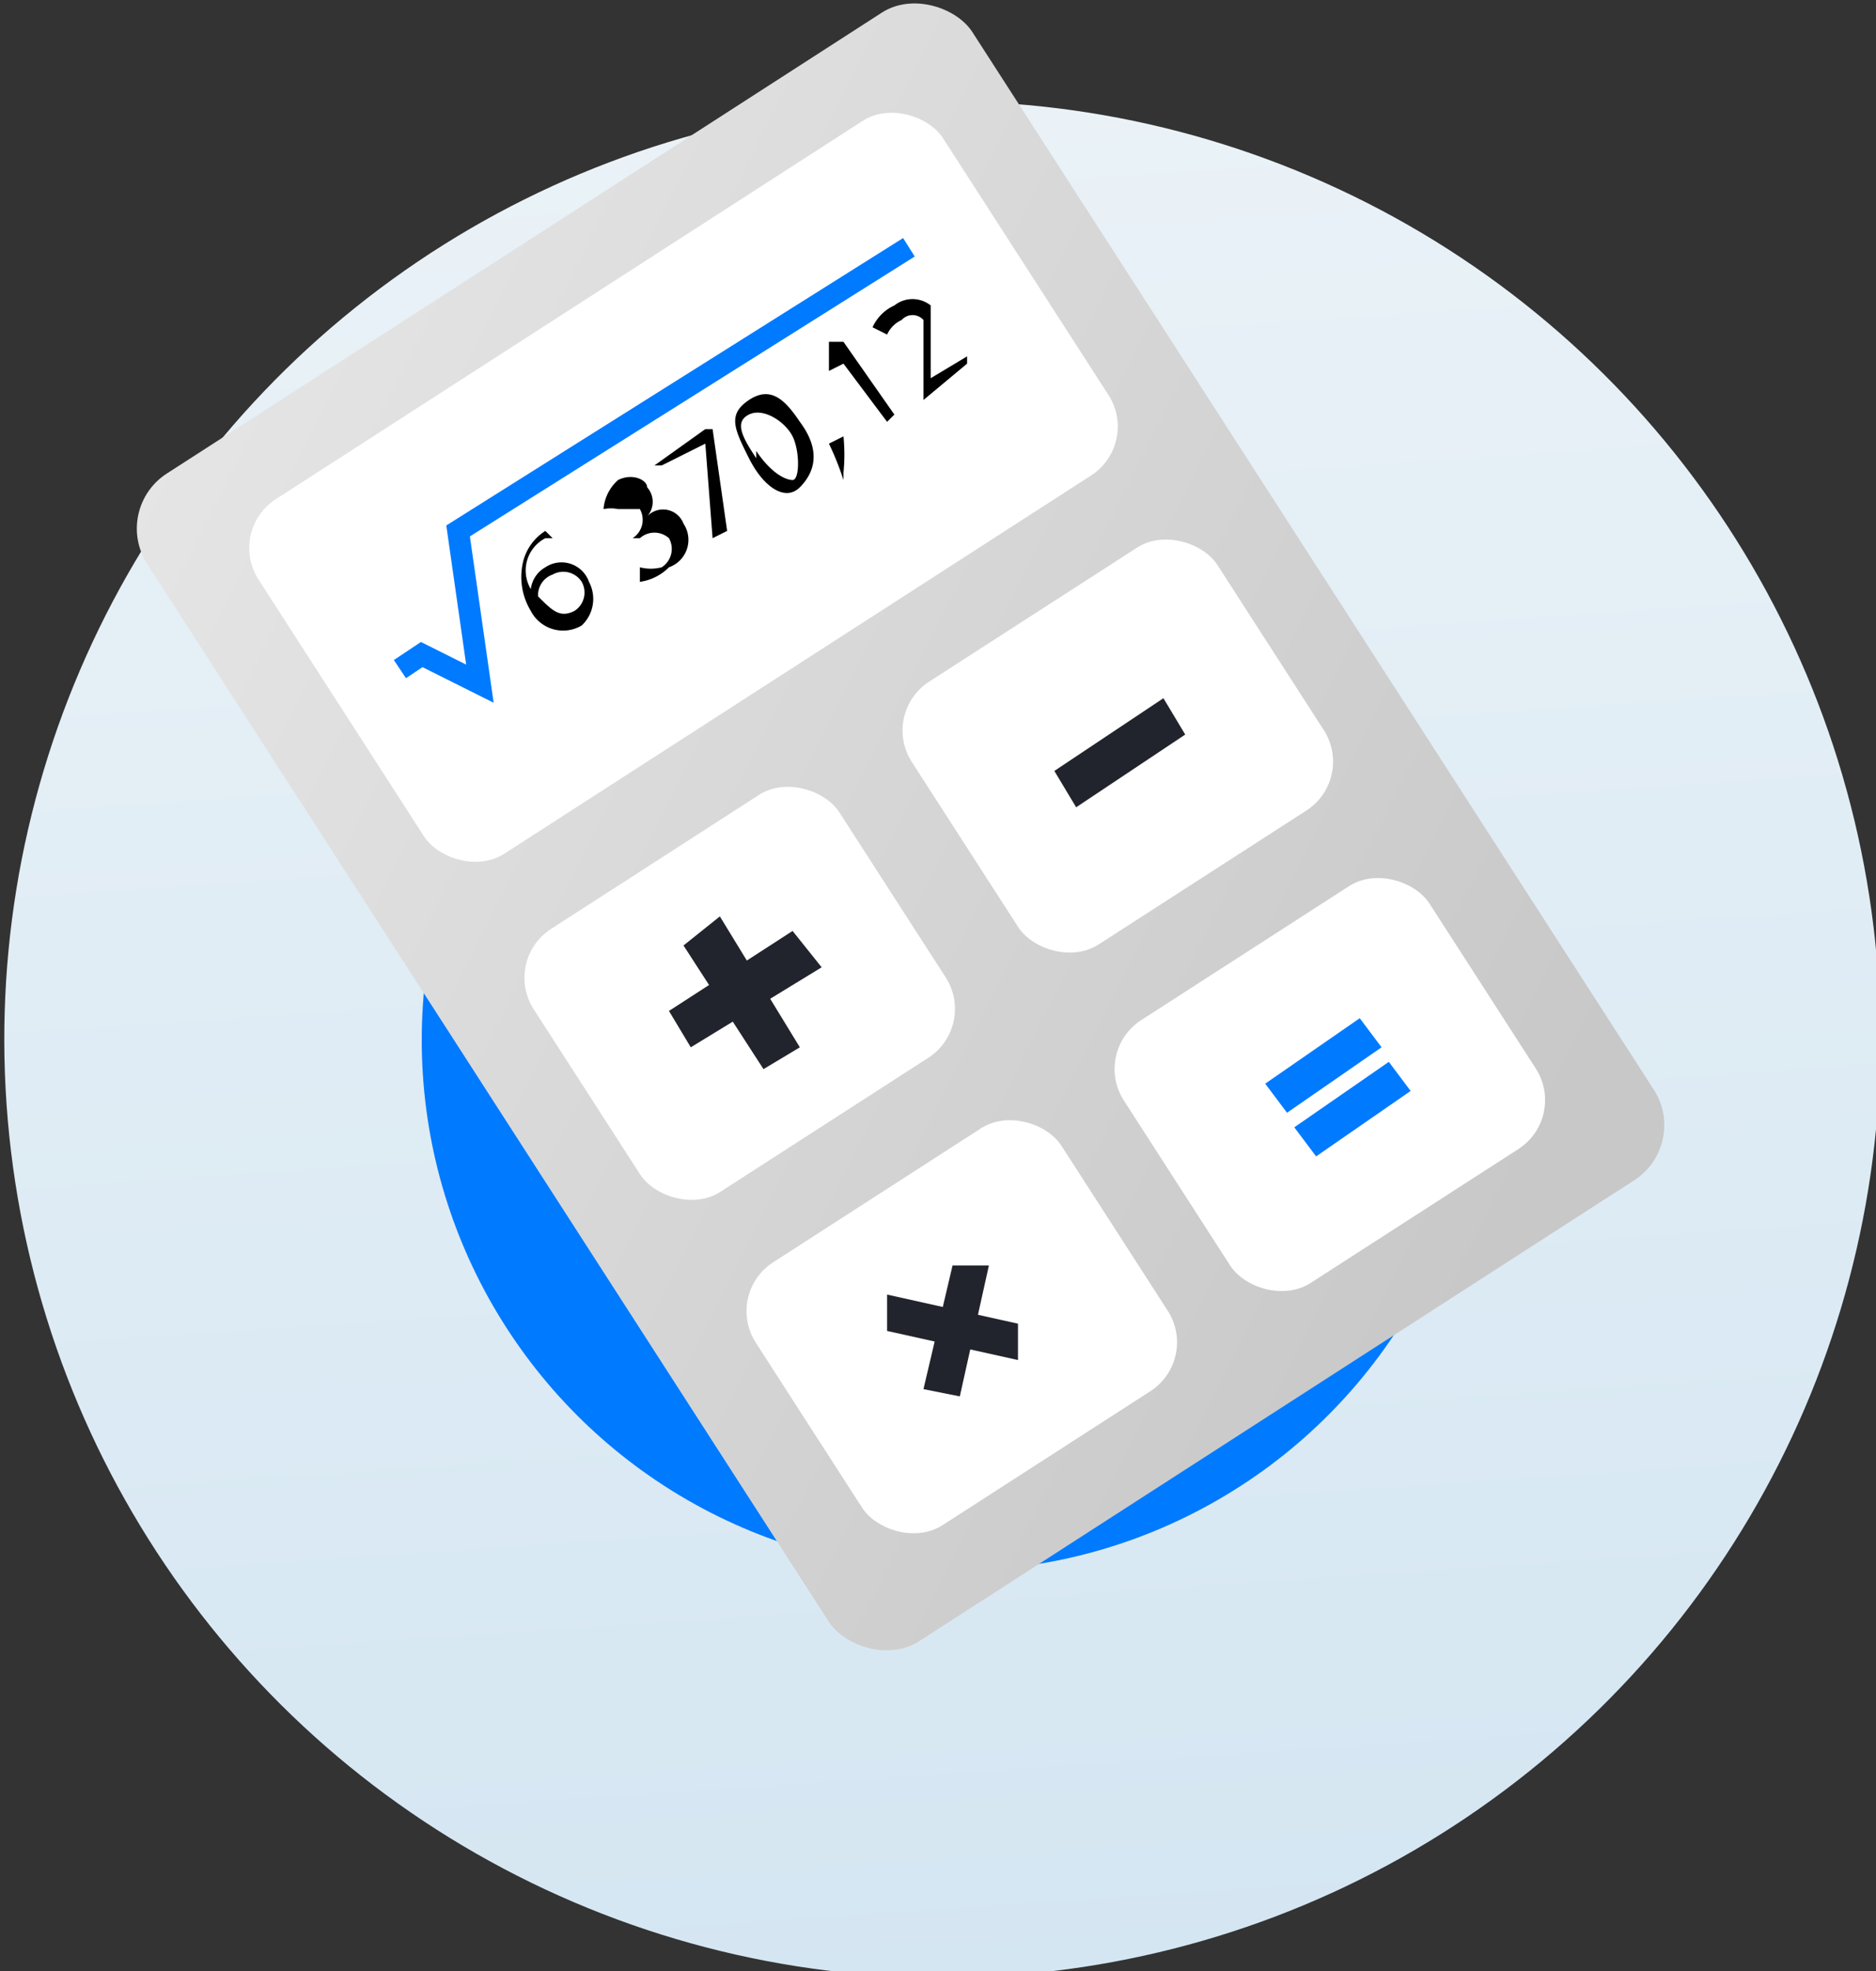
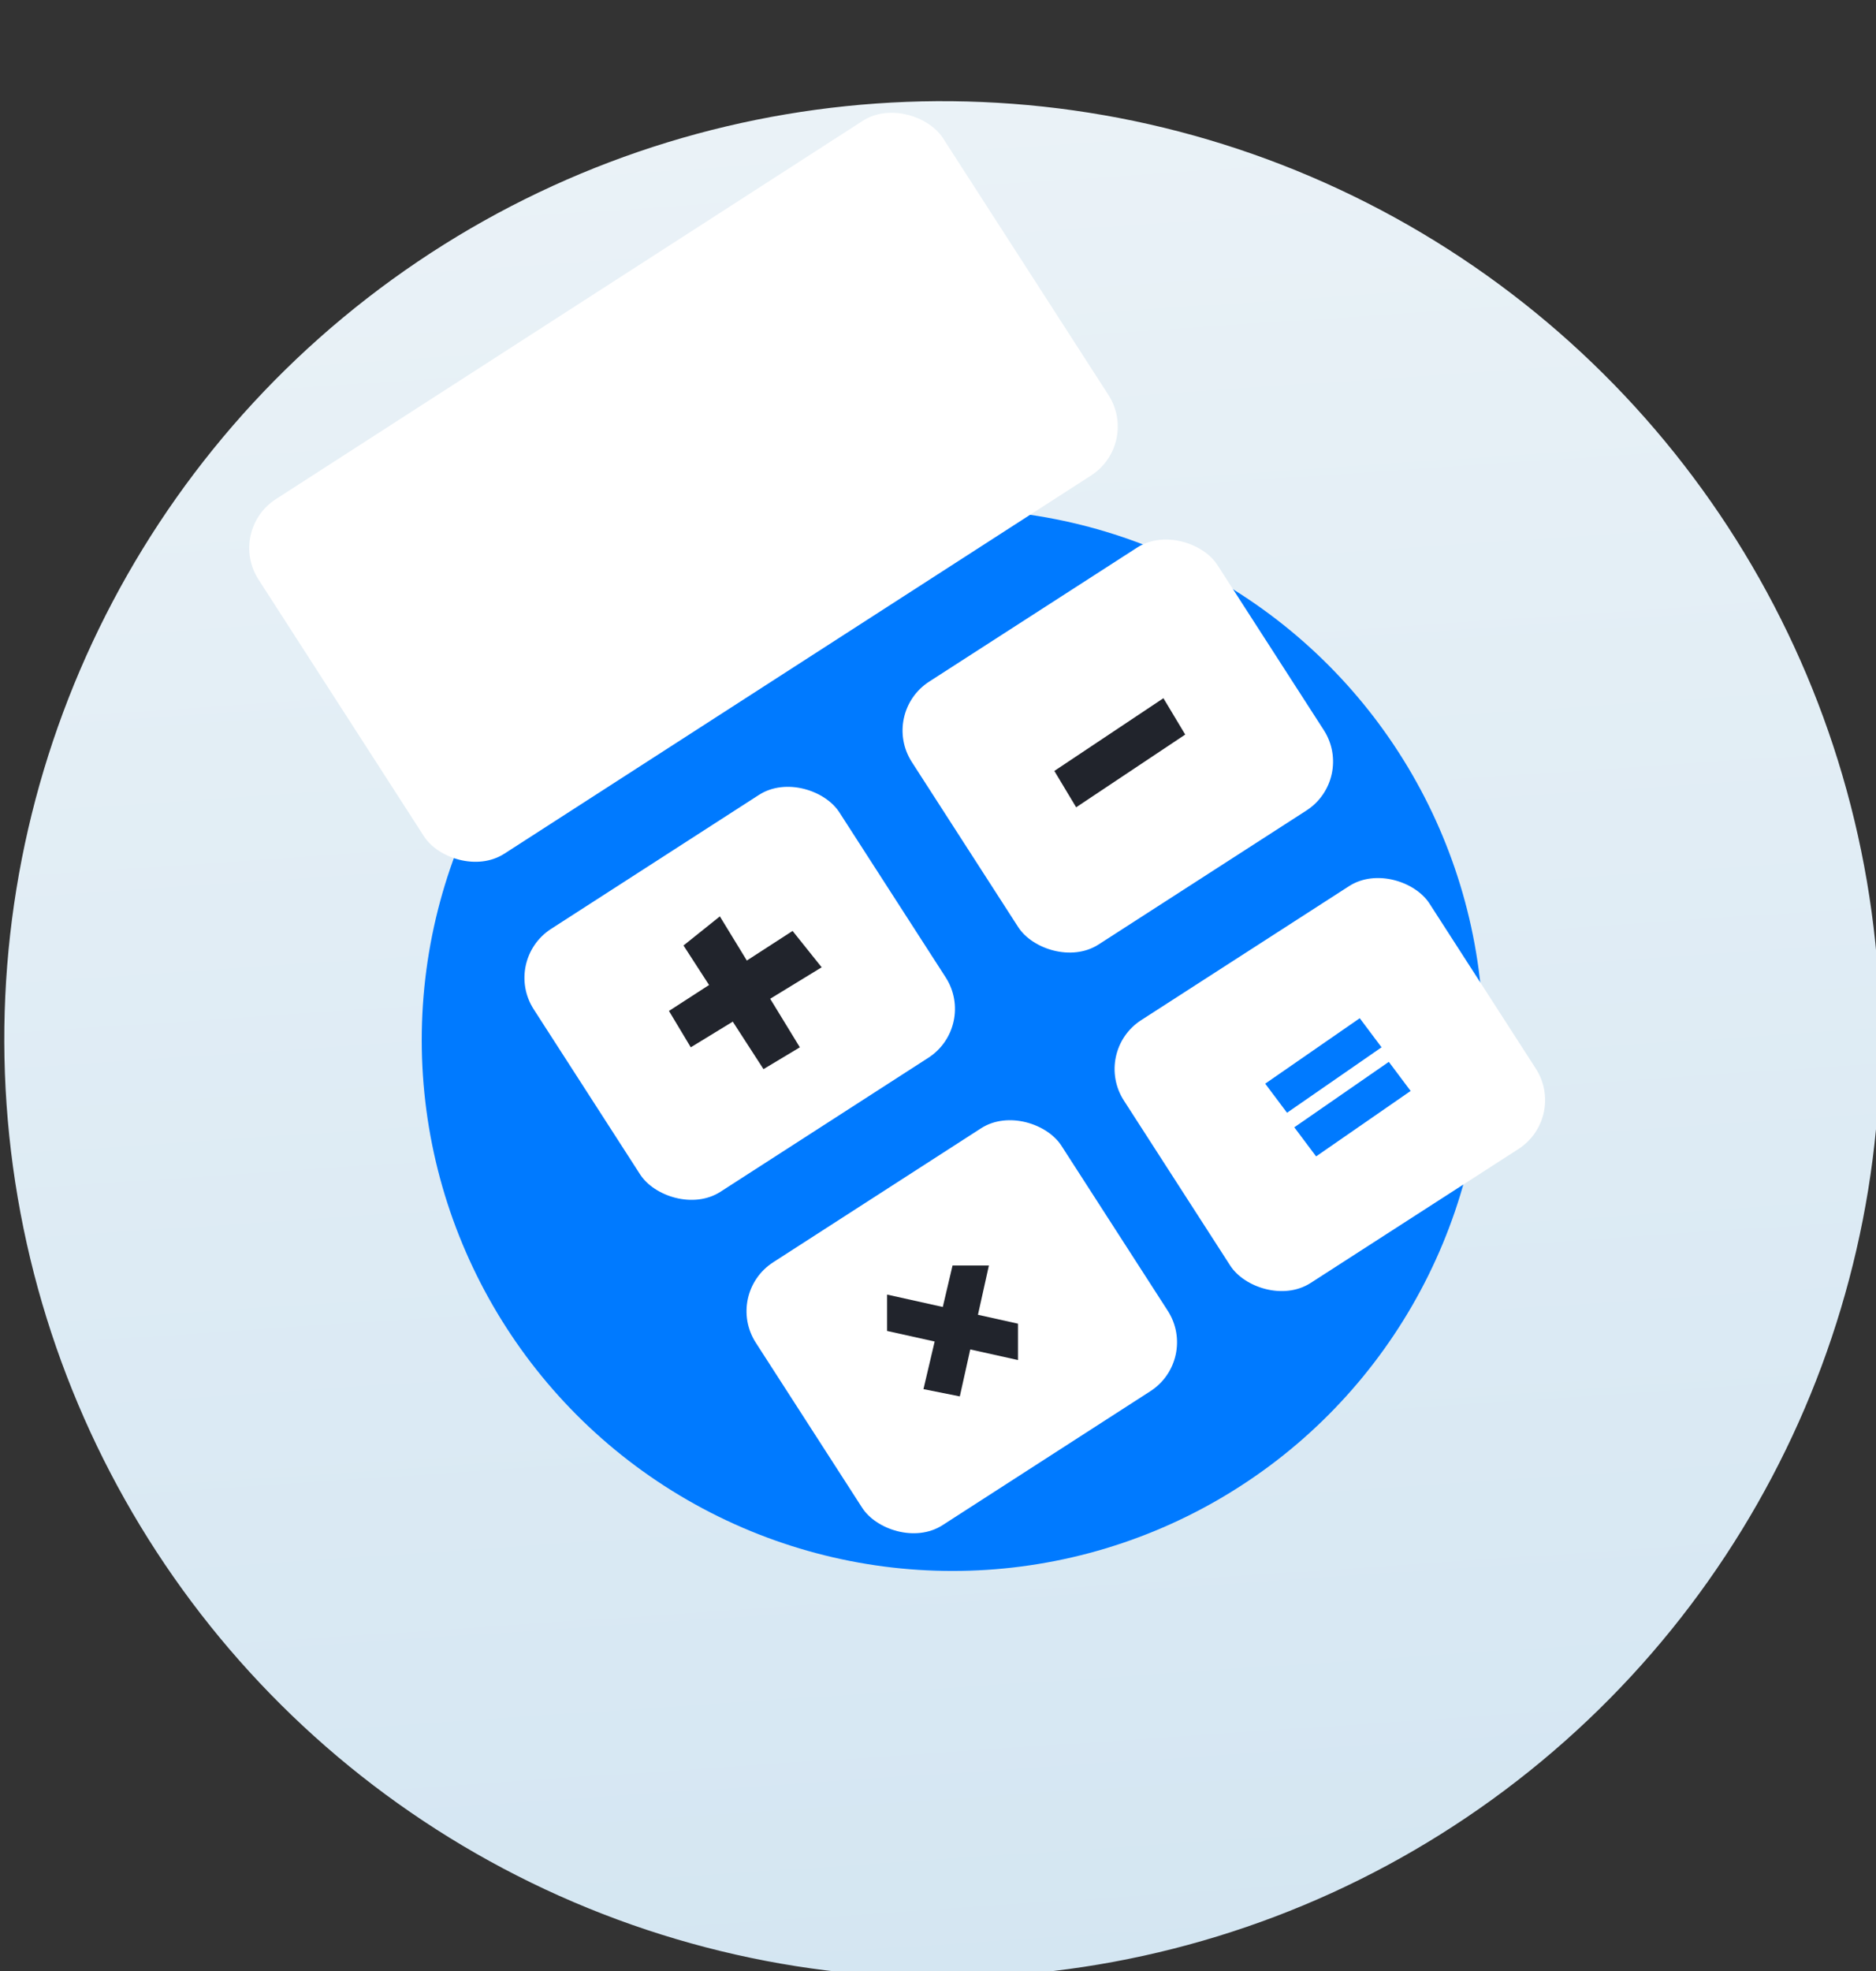
<svg xmlns="http://www.w3.org/2000/svg" viewBox="0 0 25.8 27.1">
  <rect x="0" y="0" width="25.8" height="27.1" fill="#333333" stroke="none" />
  <defs>
    <linearGradient id="a" x1="9.7" y1="18.4" x2="7" y2="-7.2" gradientTransform="scale(1 -1) rotate(-56 -8.1 -8.5)" gradientUnits="userSpaceOnUse">
      <stop offset="0" stop-color="#eaf2f7" />
      <stop offset="1" stop-color="#d4e6f2" />
    </linearGradient>
    <linearGradient id="b" x1="-4.1" y1="17.2" x2="16.1" y2="2" gradientTransform="matrix(.92 .38 .38 -.92 1.9 15.6)" gradientUnits="userSpaceOnUse">
      <stop offset="0" stop-color="#eaeaea" />
      <stop offset="1" stop-color="#c8c8c8" />
    </linearGradient>
  </defs>
  <circle cx="12.9" cy="14.2" r="12.9" transform="rotate(-65.9 13 14.2)" fill="url(#a)" />
  <circle cx="13.1" cy="14.3" r="7.3" fill="#007aff" />
-   <rect x="5.6" y="1.8" width="13.5" height="19.1" rx=".9" ry=".9" transform="rotate(-32.8 12.4 11.3)" fill="url(#b)" />
  <rect x="3.8" y="3.8" width="11.2" height="5.8" rx=".8" ry=".8" transform="rotate(-32.8 9.4 6.7)" fill="#fff" />
  <rect x="12.9" y="8.1" width="5" height="4.3" rx=".8" ry=".8" transform="rotate(-32.8 15.4 10.3)" fill="#fff" />
  <rect x="7.7" y="11.5" width="5" height="4.3" rx=".8" ry=".8" transform="rotate(-32.8 10.2 13.7)" fill="#fff" />
  <rect x="15.8" y="12.7" width="5" height="4.3" rx=".8" ry=".8" transform="rotate(-32.8 18.4 14.9)" fill="#fff" />
  <rect x="10.7" y="16.1" width="5" height="4.3" rx=".8" ry=".8" transform="rotate(-32.8 13.2 18.2)" fill="#fff" />
  <path fill="#21242c" d="M9.4 13l.5-.4 1.1 1.8-.5.3z" />
  <path fill="#21242c" d="M9.2 13.9l1.7-1.1.4.5-1.8 1.1zM12.7 19.1l.4-1.7h.5l-.4 1.8z" />
  <path fill="#21242c" d="M12.2 18.3v-.5l1.8.4v.5zM14.5 10.6l1.5-1 .3.5-1.5 1z" />
  <path fill="#007aff" d="M17.4 14.9l1.3-.9.3.4-1.3.9zM17.8 15.5l1.3-.9.3.4-1.3.9z" />
-   <path fill="none" stroke="#007aff" stroke-miterlimit="10" stroke-width=".3" d="M5.5 9.2l.3-.2.8.4-.3-2.1 6.2-3.9" />
-   <path d="M7.6 7.4h-.1a.5.5 0 0 0-.2.7.4.4 0 0 1 .2-.3.4.4 0 0 1 .6.2.5.5 0 0 1-.1.6.5.5 0 0 1-.7-.2.9.9 0 0 1-.1-.7.7.7 0 0 1 .3-.4zM8 8a.3.3 0 0 0-.4-.1.3.3 0 0 0-.2.3c.2.2.3.3.5.2a.3.3 0 0 0 .1-.4zM8.8 7.8a.6.6 0 0 0 .3 0 .3.3 0 0 0 .1-.4.3.3 0 0 0-.4 0h-.1a.3.3 0 0 0 .1-.4h-.3a.5.5 0 0 0-.2 0 .6.6 0 0 1 .2-.4c.2-.1.4 0 .4.1a.3.3 0 0 1 0 .4.3.3 0 0 1 .5.1.4.4 0 0 1-.2.6.7.7 0 0 1-.4.2zM9.7 5.9h.1l.2 1.4-.2.1-.1-1.3-.6.3H9zM11 5.8c.3.4.2.7 0 .9s-.5 0-.7-.4-.3-.6 0-.8.5 0 .7.3zm-.6.4c.2.3.4.4.5.4s.1-.4 0-.6-.4-.4-.6-.3-.1.3.1.6zM11.6 6.6a3.9 3.9 0 0 0-.2-.5l.2-.1a2.5 2.5 0 0 1 0 .5zM11.6 5l-.2.1v-.4h.2l.7 1-.1.1zM12.7 5.5v-.2-.9a.2.2 0 0 0-.3 0 .4.4 0 0 0-.2.2l-.2-.1a.6.6 0 0 1 .3-.3.4.4 0 0 1 .5 0v1l.5-.3V5z" />
</svg>